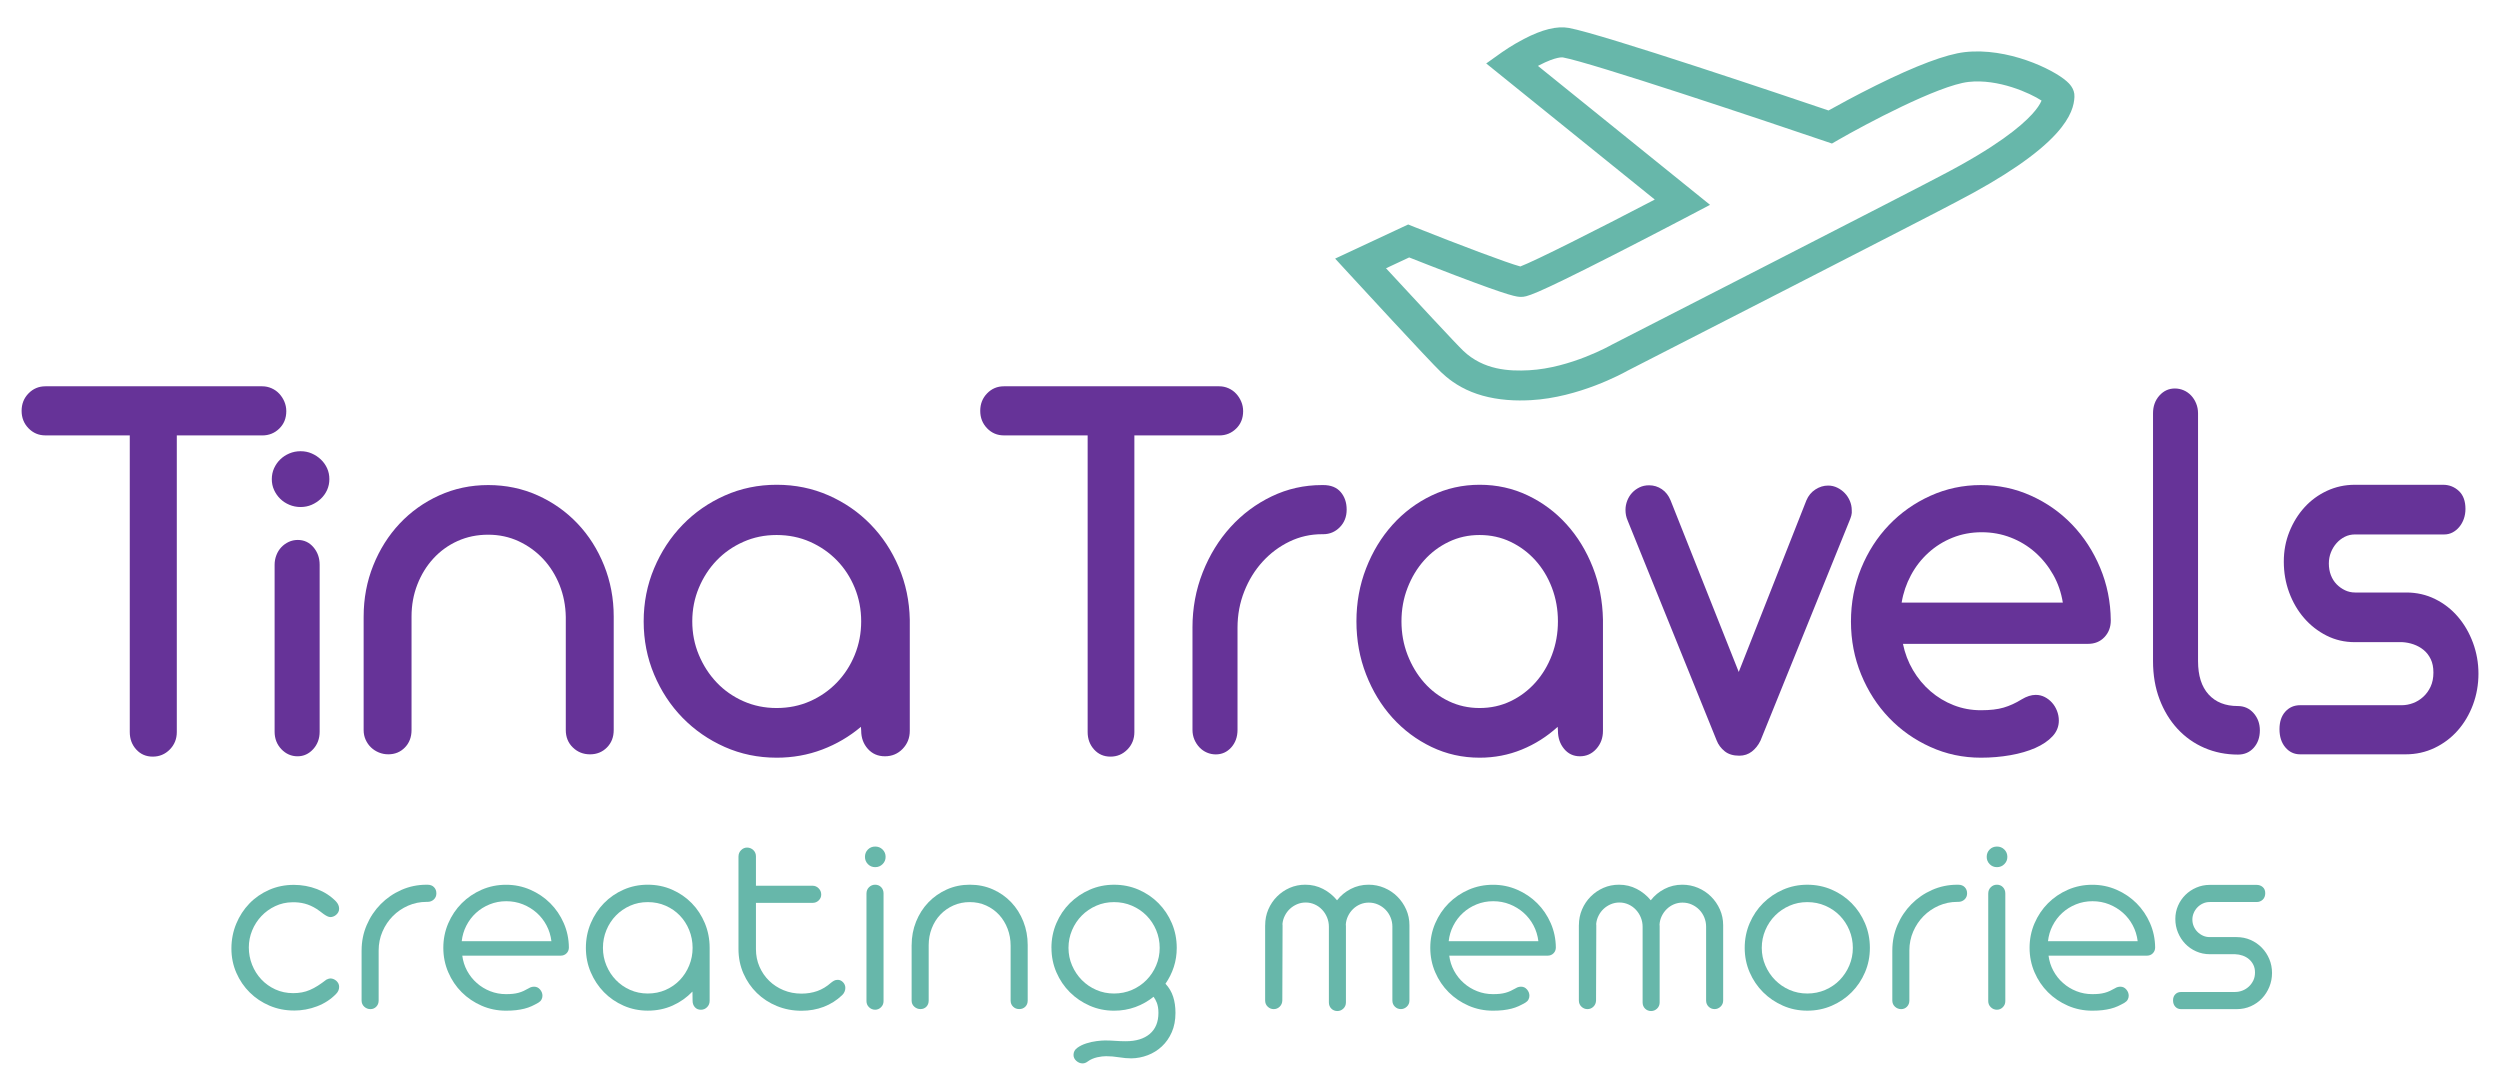
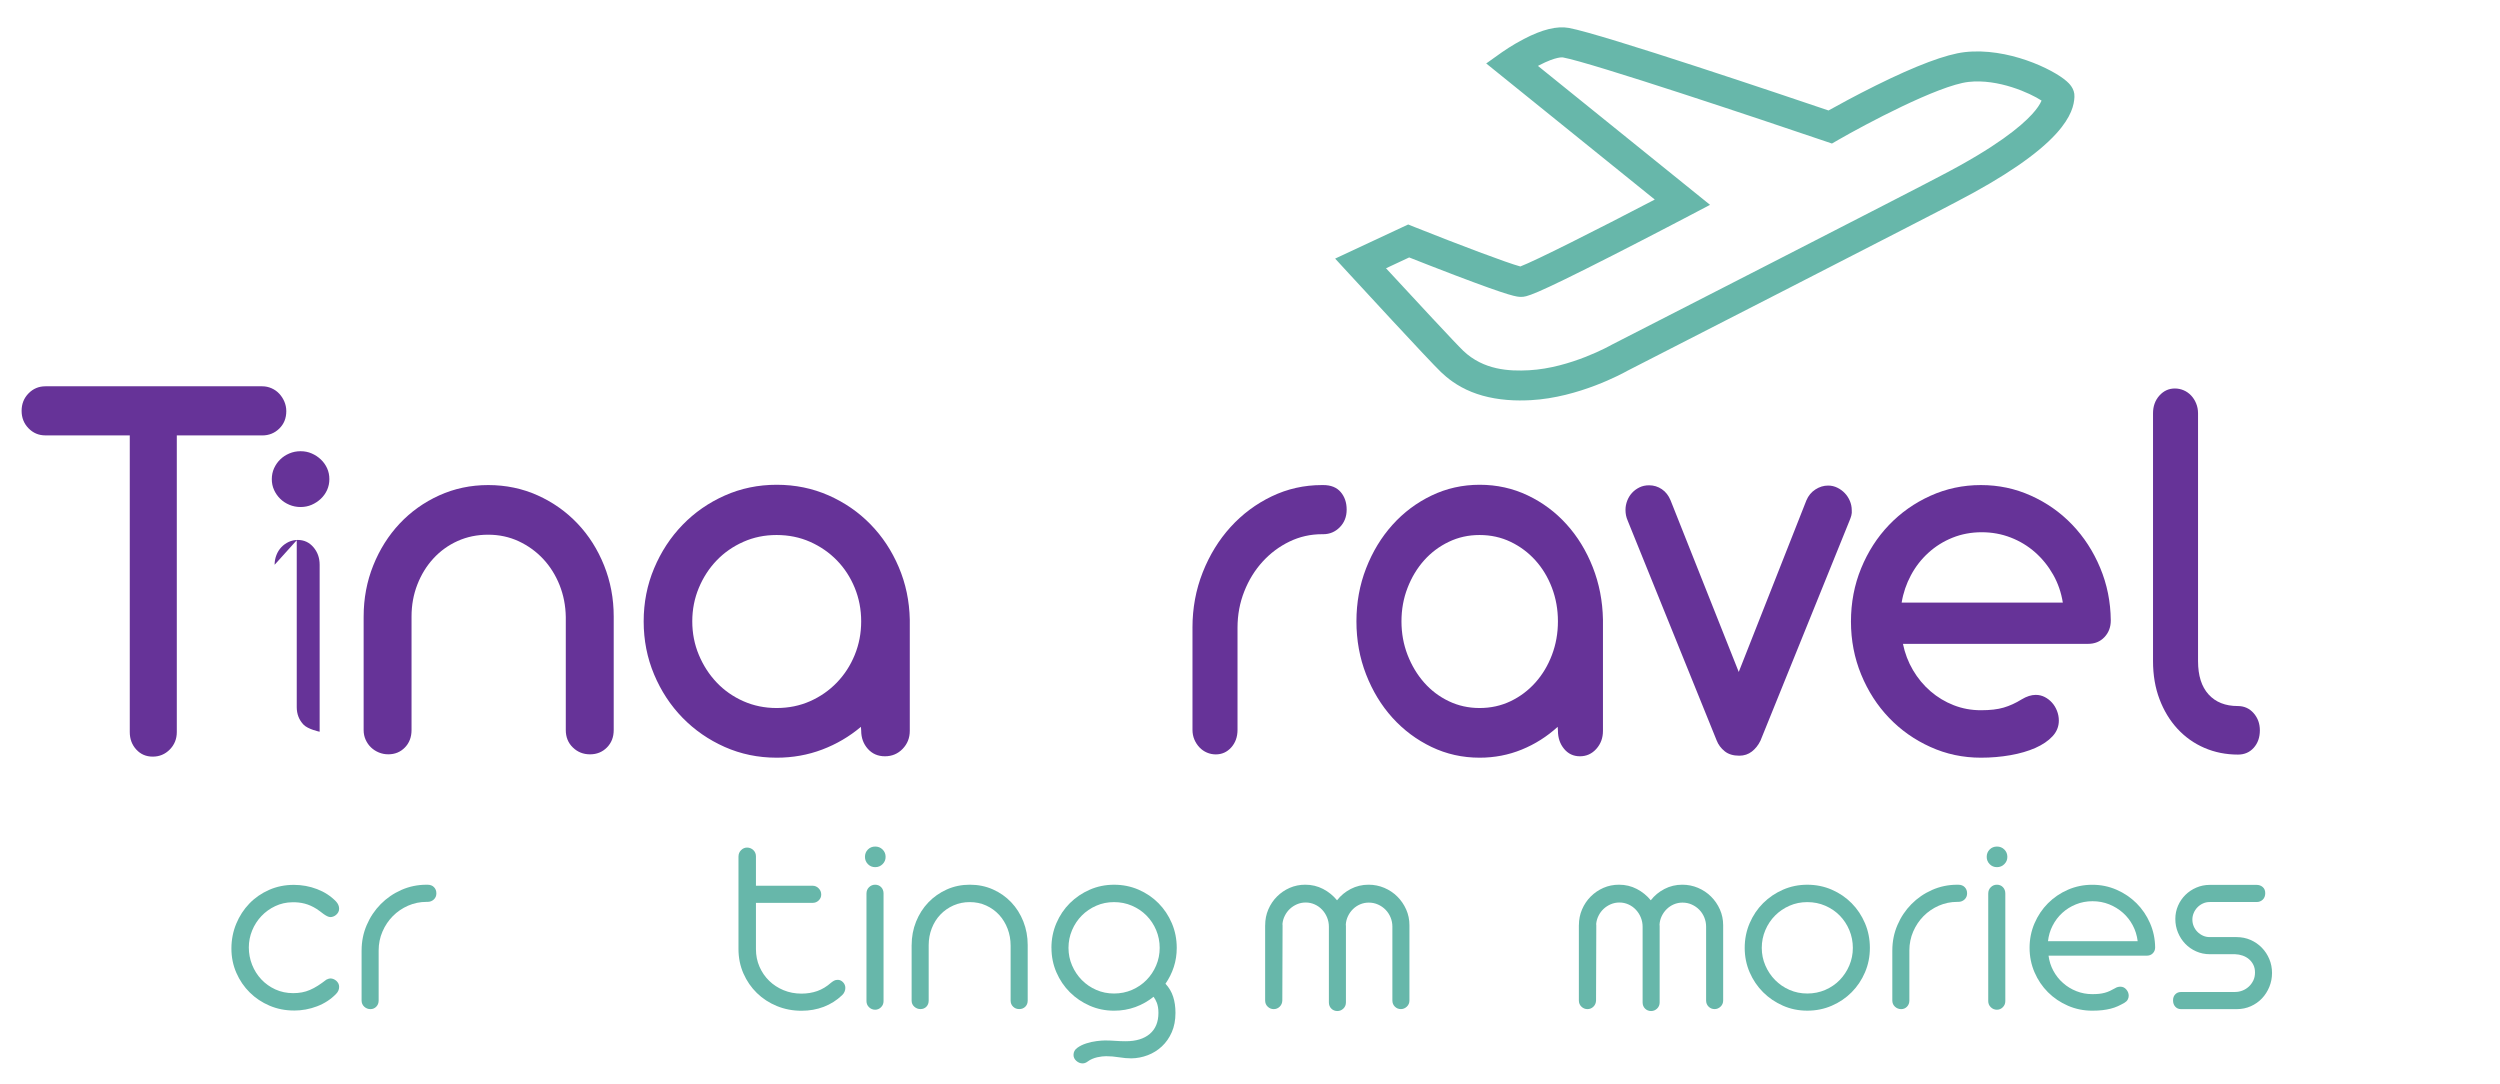
<svg xmlns="http://www.w3.org/2000/svg" id="Layer_1" data-name="Layer 1" viewBox="0 0 1275 553">
  <defs>
    <style>
      .cls-1 {
        fill: #67b7aa;
      }

      .cls-1, .cls-2 {
        stroke-width: 0px;
      }

      .cls-2 {
        fill: #663398;
      }
    </style>
  </defs>
  <path class="cls-2" d="M66.18,222.05H23.16c-3.4,0-6.27-1.21-8.62-3.63s-3.52-5.38-3.52-8.89,1.17-6.48,3.52-8.89,5.22-3.63,8.62-3.63h110.57c1.65,0,3.24.33,4.76,1,1.52.67,2.83,1.59,3.93,2.78,1.1,1.19,1.98,2.54,2.62,4.06.64,1.52.97,3.13.97,4.84,0,3.61-1.2,6.57-3.58,8.89-2.39,2.33-5.29,3.49-8.69,3.49h-43.57v151.28c0,3.51-1.2,6.48-3.58,8.9-2.39,2.42-5.29,3.63-8.69,3.63s-6.2-1.21-8.41-3.63c-2.21-2.42-3.31-5.38-3.31-8.9v-151.28Z" />
  <path class="cls-2" d="M138.62,244.35c0-1.99.39-3.84,1.16-5.55.78-1.71,1.82-3.2,3.13-4.48,1.31-1.28,2.86-2.3,4.65-3.06,1.79-.76,3.71-1.14,5.74-1.14s3.93.38,5.67,1.14c1.75.76,3.3,1.78,4.65,3.06,1.36,1.28,2.42,2.78,3.2,4.48.78,1.71,1.16,3.56,1.16,5.55s-.39,3.84-1.16,5.55c-.78,1.71-1.84,3.2-3.2,4.48-1.36,1.28-2.91,2.3-4.65,3.06-1.74.76-3.64,1.14-5.67,1.14s-3.95-.38-5.74-1.14c-1.8-.76-3.35-1.78-4.65-3.06-1.31-1.28-2.35-2.78-3.13-4.48-.78-1.71-1.16-3.56-1.16-5.55Z" />
-   <path class="cls-2" d="M140.05,288.04c0-1.71.3-3.34.91-4.91.6-1.57,1.45-2.92,2.53-4.06,1.08-1.14,2.34-2.04,3.76-2.7,1.43-.66,2.96-1,4.61-1,3.2,0,5.86,1.23,7.98,3.7,2.12,2.47,3.18,5.46,3.18,8.97v85.14c0,3.51-1.1,6.48-3.31,8.9-2.21,2.42-4.87,3.63-7.98,3.63s-5.95-1.21-8.24-3.63c-2.29-2.42-3.44-5.38-3.44-8.9v-85.14Z" />
+   <path class="cls-2" d="M140.05,288.04c0-1.71.3-3.34.91-4.91.6-1.57,1.45-2.92,2.53-4.06,1.08-1.14,2.34-2.04,3.76-2.7,1.43-.66,2.96-1,4.61-1,3.2,0,5.86,1.23,7.98,3.7,2.12,2.47,3.18,5.46,3.18,8.97v85.14s-5.95-1.21-8.24-3.63c-2.29-2.42-3.44-5.38-3.44-8.9v-85.14Z" />
  <path class="cls-2" d="M185.46,314.98v-.57c0-9.2,1.63-17.88,4.9-26.04,3.27-8.16,7.76-15.27,13.47-21.35,5.71-6.07,12.44-10.86,20.17-14.37,7.74-3.51,16.07-5.27,25.01-5.27s17.43,1.76,25.22,5.27c7.78,3.51,14.55,8.3,20.31,14.37,5.76,6.07,10.27,13.19,13.54,21.35,3.27,8.16,4.91,16.84,4.91,26.04v57.92c0,3.61-1.16,6.57-3.47,8.89-2.31,2.33-5.18,3.49-8.61,3.49s-6.34-1.16-8.75-3.49c-2.41-2.32-3.61-5.29-3.61-8.89v-57.64c-.09-5.79-1.15-11.22-3.17-16.3-2.03-5.07-4.81-9.51-8.35-13.31-3.54-3.79-7.71-6.81-12.49-9.04-4.79-2.23-9.99-3.34-15.6-3.34s-10.79,1.07-15.53,3.2c-4.74,2.13-8.86,5.1-12.35,8.89-3.5,3.8-6.23,8.23-8.21,13.31-1.98,5.08-2.97,10.51-2.97,16.3v57.92c0,3.61-1.13,6.57-3.38,8.89-2.26,2.33-5.09,3.49-8.49,3.49-1.66,0-3.24-.31-4.76-.92-1.52-.62-2.85-1.47-4-2.56-1.15-1.09-2.07-2.39-2.76-3.91-.69-1.52-1.04-3.18-1.04-4.98v-57.35Z" />
  <path class="cls-2" d="M396.06,386.42c-9.43,0-18.26-1.83-26.47-5.48-8.22-3.66-15.39-8.62-21.5-14.89-6.12-6.27-10.95-13.63-14.5-22.08-3.55-8.45-5.32-17.48-5.32-27.07s1.77-18.61,5.33-27.07c3.55-8.45,8.39-15.84,14.51-22.15,6.12-6.32,13.3-11.3,21.52-14.96s17.06-5.49,26.5-5.49,18.25,1.81,26.43,5.41c8.18,3.61,15.31,8.52,21.38,14.75,6.08,6.22,10.89,13.51,14.44,21.87,3.55,8.36,5.42,17.28,5.61,26.78v56.7c0,3.61-1.22,6.67-3.66,9.19-2.44,2.52-5.45,3.77-9.01,3.77s-6.48-1.26-8.73-3.79c-2.25-2.53-3.38-5.61-3.38-9.23l-.14-2c-5.88,4.96-12.47,8.83-19.75,11.59-7.28,2.76-15.04,4.15-23.25,4.15ZM396.06,361.09c6.16,0,11.86-1.16,17.09-3.48,5.23-2.32,9.78-5.5,13.66-9.52,3.87-4.02,6.91-8.71,9.1-14.07,2.19-5.35,3.29-11.06,3.29-17.12s-1.1-11.77-3.29-17.12c-2.2-5.35-5.23-10.02-9.1-13.99-3.88-3.98-8.43-7.13-13.66-9.45-5.23-2.32-10.93-3.48-17.09-3.48s-11.72,1.16-16.95,3.48c-5.23,2.32-9.76,5.47-13.59,9.45-3.83,3.98-6.86,8.64-9.1,13.99-2.24,5.35-3.36,11.06-3.36,17.12s1.12,11.77,3.36,17.12c2.24,5.35,5.27,10.04,9.1,14.07,3.83,4.03,8.36,7.2,13.59,9.52,5.23,2.32,10.88,3.48,16.95,3.48Z" />
-   <path class="cls-2" d="M554.7,222.05h-42.73c-3.38,0-6.23-1.21-8.56-3.63s-3.49-5.38-3.49-8.89,1.16-6.48,3.49-8.89,5.18-3.63,8.56-3.63h109.84c1.64,0,3.22.33,4.73,1,1.51.67,2.81,1.59,3.9,2.78,1.1,1.19,1.96,2.54,2.6,4.06.64,1.52.96,3.13.96,4.84,0,3.61-1.19,6.57-3.56,8.89-2.38,2.33-5.25,3.49-8.63,3.49h-43.28v151.28c0,3.51-1.19,6.48-3.56,8.9-2.38,2.42-5.25,3.63-8.63,3.63s-6.16-1.21-8.35-3.63c-2.19-2.42-3.29-5.38-3.29-8.9v-151.28Z" />
  <path class="cls-2" d="M608.16,320.1c0-9.96,1.74-19.35,5.22-28.18,3.48-8.82,8.22-16.53,14.21-23.13,5.99-6.59,12.99-11.81,20.99-15.65,8-3.84,16.54-5.76,25.63-5.76h.65c3.89,0,6.86,1.19,8.89,3.56,2.03,2.37,3.05,5.36,3.05,8.97s-1.17,6.6-3.5,8.97c-2.34,2.37-5.15,3.56-8.43,3.56h-.65c-5.88,0-11.42,1.26-16.61,3.77-5.19,2.51-9.75,5.93-13.69,10.25-3.94,4.32-7.05,9.37-9.34,15.16-2.29,5.79-3.44,11.95-3.44,18.5v52.09c0,3.61-1.07,6.59-3.2,8.97-2.13,2.37-4.76,3.56-7.89,3.56-1.57,0-3.07-.31-4.5-.92-1.44-.62-2.7-1.49-3.79-2.63-1.09-1.14-1.96-2.47-2.61-3.98-.65-1.52-.98-3.18-.98-4.98v-52.09Z" />
  <path class="cls-2" d="M754.58,386.42c-8.74,0-16.91-1.83-24.52-5.48-7.61-3.66-14.25-8.62-19.92-14.89-5.67-6.27-10.14-13.63-13.43-22.08-3.29-8.45-4.93-17.48-4.93-27.07s1.64-18.61,4.93-27.07,7.77-15.84,13.44-22.15c5.67-6.32,12.32-11.3,19.94-14.96,7.62-3.66,15.8-5.49,24.55-5.49s16.91,1.81,24.48,5.41,14.18,8.52,19.81,14.75,10.09,13.51,13.38,21.87c3.29,8.36,5.02,17.28,5.2,26.78v56.7c0,3.61-1.13,6.67-3.39,9.19-2.26,2.52-5.05,3.77-8.35,3.77s-6-1.26-8.09-3.79c-2.09-2.53-3.13-5.61-3.13-9.23l-.13-2c-5.45,4.96-11.55,8.83-18.3,11.59-6.75,2.76-13.93,4.15-21.54,4.15ZM754.58,361.09c5.71,0,10.99-1.16,15.83-3.48,4.84-2.32,9.06-5.5,12.65-9.52,3.59-4.02,6.4-8.71,8.43-14.07,2.03-5.35,3.05-11.06,3.05-17.12s-1.02-11.77-3.05-17.12c-2.03-5.35-4.85-10.02-8.43-13.99-3.59-3.98-7.81-7.13-12.65-9.45-4.85-2.32-10.12-3.48-15.83-3.48s-10.86,1.16-15.7,3.48c-4.85,2.32-9.04,5.47-12.59,9.45-3.55,3.98-6.36,8.64-8.43,13.99-2.08,5.35-3.11,11.06-3.11,17.12s1.04,11.77,3.11,17.12c2.08,5.35,4.89,10.04,8.43,14.07,3.55,4.03,7.74,7.2,12.59,9.52,4.84,2.32,10.08,3.48,15.7,3.48Z" />
  <path class="cls-2" d="M830.1,265.45c-.73-1.61-1.1-3.42-1.1-5.41,0-1.61.3-3.18.89-4.7.59-1.52,1.41-2.85,2.46-3.99,1.05-1.14,2.3-2.06,3.76-2.78,1.46-.71,3.1-1.07,4.93-1.07,2.37,0,4.54.67,6.5,1.99,1.96,1.33,3.44,3.23,4.45,5.69l34.77,87.52,34.5-87.52c1-2.37,2.53-4.22,4.59-5.55,2.05-1.33,4.22-1.99,6.5-1.99,1.64,0,3.19.36,4.65,1.07,1.46.71,2.74,1.64,3.83,2.78,1.09,1.14,1.96,2.47,2.6,3.99.64,1.52.96,3.08.96,4.7.09.95.02,1.85-.21,2.7-.23.85-.53,1.71-.89,2.56l-45.45,112.29c-1.1,2.28-2.56,4.13-4.38,5.55-1.83,1.42-3.97,2.13-6.43,2.13-3.1,0-5.59-.76-7.46-2.28-1.87-1.52-3.22-3.32-4.04-5.41l-45.45-112.29Z" />
  <path class="cls-2" d="M970.5,328.35c.99,4.84,2.7,9.32,5.14,13.45,2.43,4.13,5.41,7.71,8.92,10.74,3.52,3.04,7.46,5.41,11.83,7.12,4.37,1.71,8.99,2.56,13.86,2.56s8.56-.45,11.63-1.35c3.06-.9,6.13-2.3,9.19-4.2,2.52-1.52,4.91-2.28,7.17-2.28,1.62,0,3.13.36,4.53,1.07,1.4.71,2.64,1.66,3.72,2.85,1.08,1.19,1.94,2.59,2.57,4.2.63,1.61.95,3.27.95,4.98,0,3.04-1.08,5.72-3.25,8.04-2.16,2.33-5.07,4.29-8.72,5.91-3.65,1.61-7.89,2.85-12.71,3.7-4.82.85-9.85,1.28-15.08,1.28-9.11,0-17.69-1.82-25.76-5.48-8.07-3.65-15.1-8.61-21.09-14.87-6-6.26-10.73-13.61-14.2-22.06-3.47-8.44-5.21-17.46-5.21-27.04s1.73-18.74,5.21-27.18c3.47-8.44,8.2-15.8,14.2-22.06,5.99-6.26,13.02-11.22,21.09-14.87,8.07-3.65,16.65-5.48,25.76-5.48s17.53,1.8,25.55,5.41c8.02,3.61,15.03,8.54,21.03,14.8,5.99,6.26,10.75,13.59,14.26,21.99,3.52,8.4,5.32,17.34,5.41,26.83,0,3.42-1.08,6.26-3.25,8.54-2.16,2.28-4.96,3.41-8.38,3.41h-94.38ZM1052.03,307.29c-.81-5.12-2.46-9.87-4.93-14.23-2.48-4.36-5.54-8.16-9.19-11.38-3.65-3.22-7.8-5.74-12.44-7.54-4.64-1.8-9.58-2.7-14.81-2.7s-10.28.93-14.87,2.78c-4.6,1.85-8.7,4.41-12.3,7.69-3.61,3.27-6.58,7.09-8.92,11.46-2.34,4.37-3.92,9.01-4.73,13.95h82.21Z" />
  <path class="cls-2" d="M1098.04,210.8c0-3.6,1.08-6.62,3.24-9.04,2.16-2.42,4.8-3.63,7.92-3.63,1.56,0,3.05.31,4.48.92,1.43.62,2.68,1.49,3.76,2.63,1.08,1.14,1.95,2.49,2.59,4.06.65,1.57.97,3.25.97,5.05v126.37c0,7.4,1.79,13.07,5.38,17.01,3.59,3.94,8.54,5.91,14.86,5.91,3.29,0,5.99,1.21,8.11,3.63,2.12,2.42,3.18,5.34,3.18,8.75,0,3.61-1.04,6.57-3.11,8.89-2.08,2.33-4.76,3.49-8.04,3.49-6.14,0-11.85-1.14-17.13-3.42-5.28-2.28-9.86-5.53-13.75-9.75-3.89-4.22-6.94-9.25-9.15-15.09-2.21-5.83-3.31-12.31-3.31-19.43v-126.37Z" />
-   <path class="cls-2" d="M1224.42,327.5h-23.49c-5.19,0-9.99-1.12-14.4-3.35-4.41-2.23-8.24-5.23-11.48-8.98-3.24-3.75-5.77-8.1-7.59-13.05-1.82-4.94-2.72-10.17-2.72-15.68s.95-10.5,2.85-15.25c1.9-4.75,4.48-8.91,7.72-12.47,3.24-3.56,7.07-6.37,11.48-8.41,4.41-2.04,9.13-3.07,14.14-3.07h45.03c3.11,0,5.79,1.05,8.05,3.15,2.25,2.1,3.37,5.15,3.37,9.16,0,1.81-.28,3.51-.84,5.08-.56,1.57-1.34,2.96-2.34,4.15-1,1.19-2.14,2.12-3.44,2.79-1.3.67-2.68,1-4.15,1h-45.54c-1.9,0-3.66.4-5.25,1.21-1.6.81-3.01,1.9-4.22,3.27-1.21,1.38-2.16,2.94-2.85,4.7-.69,1.76-1.04,3.63-1.04,5.62,0,2.18.35,4.18,1.04,5.98.69,1.8,1.67,3.34,2.92,4.63,1.26,1.28,2.69,2.3,4.29,3.06,1.6.76,3.31,1.14,5.13,1.14h26.13c5.29,0,10.18,1.12,14.69,3.34,4.51,2.23,8.38,5.24,11.63,9.04,3.25,3.8,5.81,8.21,7.67,13.23,1.86,5.03,2.8,10.3,2.8,15.8s-.94,10.89-2.81,15.87c-1.87,4.98-4.46,9.35-7.76,13.09-3.31,3.75-7.24,6.71-11.79,8.89-4.56,2.18-9.47,3.27-14.75,3.27h-53.85c-3.03,0-5.54-1.19-7.53-3.56-1.99-2.37-2.98-5.45-2.98-9.25s.99-6.78,2.98-8.97c1.99-2.18,4.5-3.27,7.53-3.27h51.9c1.9,0,3.8-.36,5.71-1.07,1.9-.71,3.63-1.78,5.19-3.2s2.81-3.15,3.76-5.19c.95-2.04,1.43-4.43,1.43-7.19s-.45-4.93-1.36-6.83c-.91-1.9-2.12-3.46-3.63-4.7-1.51-1.23-3.22-2.18-5.13-2.85-1.9-.66-3.85-1.04-5.84-1.14h-.65Z" />
  <path class="cls-1" d="M775.51,204.24c-9.41,0-17.79-1.46-24.96-4.34-7.71-3.1-12.62-7.27-15.64-10.13-5.68-5.38-45.42-48.55-47.1-50.39l-6.89-7.49,37.25-17.4,3.4,1.36c22.06,8.8,47.1,18.27,53.8,20.05,7.5-2.83,38.3-18.33,68.57-34.12l-85.97-69.41,8.06-5.74c.2-.14,5.02-3.56,11.16-6.75,9.4-4.89,16.91-6.73,22.94-5.63,17.08,3.12,112.26,35.26,132.42,42.09,4.67-2.61,13.77-7.6,24.22-12.78,20.55-10.19,35.79-15.9,45.28-16.98,21.78-2.46,44.95,8.66,51.96,14.87,1.04.92,4.19,3.71,3.95,7.93v.13c-.2,3.84-1.38,9.95-9.34,18.7-9.53,10.46-26.54,22.09-50.55,34.57-9.12,4.99-159.58,81.96-168.06,86.3-2.46,1.38-24.91,13.68-49.25,15-1.78.1-3.52.14-5.23.14ZM706.86,136.81c13.76,14.91,35.78,38.66,39.45,42.14,10.35,9.8,23.34,10.43,33.5,9.88,21.28-1.15,41.79-12.8,42-12.92l.35-.19c1.6-.82,159.99-81.85,167.85-86.19l.19-.1c27.86-14.47,40.49-24.95,46.18-31.2,2.39-2.63,4-4.95,4.82-6.93-5.81-3.81-22.11-11.24-37.26-9.52-15.41,1.74-53.12,21.9-66.35,29.52l-3.29,1.9-3.63-1.23c-32.24-10.97-119.08-40.03-133.6-42.69-.13-.02-3.31-.54-11.97,3.94-.25.13-.5.26-.75.39l87.77,70.86-10.18,5.35c-.19.1-19.59,10.3-39.35,20.36-41.67,21.22-44.08,21.22-46.86,21.22-2.1,0-4.71,0-33.56-10.98-9.45-3.6-18.69-7.23-23.49-9.13l-11.83,5.53ZM1041.83,48.59s0,.03,0,.04v-.04Z" />
  <g>
    <path class="cls-1" d="M149.88,515.36c-4.4,0-8.54-.82-12.4-2.46-3.86-1.64-7.23-3.89-10.11-6.74-2.88-2.85-5.16-6.19-6.83-10.02-1.68-3.83-2.52-7.96-2.52-12.39s.82-8.68,2.45-12.62,3.87-7.38,6.7-10.32c2.83-2.94,6.19-5.26,10.07-6.97,3.88-1.71,8.09-2.56,12.62-2.56,4.1,0,8.04.72,11.84,2.17,3.79,1.45,7.02,3.55,9.68,6.31,1.05,1.14,1.57,2.37,1.57,3.68,0,.7-.15,1.31-.46,1.84-.31.53-.69.98-1.14,1.35-.46.37-.94.65-1.44.82-.5.18-.95.26-1.34.26-.52,0-1.08-.14-1.67-.43-.59-.28-1.19-.65-1.8-1.08-.61-.44-1.22-.9-1.83-1.38-.61-.48-1.2-.9-1.77-1.25-2.01-1.27-4.01-2.17-6.02-2.7-2.01-.53-4.14-.77-6.41-.72-3.1.04-6,.7-8.7,1.97-2.7,1.27-5.06,2.97-7.06,5.09-2.01,2.13-3.58,4.57-4.71,7.33-1.13,2.76-1.7,5.65-1.7,8.68s.56,6,1.67,8.81c1.11,2.81,2.67,5.28,4.68,7.43,2.01,2.15,4.39,3.86,7.16,5.13,2.77,1.27,5.81,1.91,9.12,1.91,1.57,0,3.05-.13,4.45-.39,1.4-.26,2.76-.68,4.09-1.25,1.33-.57,2.68-1.29,4.06-2.17s2.82-1.91,4.35-3.09c.35-.17.71-.32,1.08-.43.37-.11.73-.16,1.08-.16.44,0,.9.1,1.41.3.5.2.97.48,1.41.85.44.37.79.82,1.08,1.35.28.53.42,1.12.42,1.77,0,1.36-.52,2.56-1.57,3.62-2.66,2.76-5.89,4.86-9.68,6.31-3.79,1.45-7.74,2.17-11.84,2.17Z" />
    <path class="cls-1" d="M184.42,484.73c0-4.6.87-8.93,2.62-12.98,1.74-4.05,4.12-7.6,7.13-10.65,3.01-3.04,6.52-5.46,10.53-7.23,4.01-1.77,8.28-2.66,12.82-2.66h.52c1.4,0,2.5.42,3.3,1.25.81.83,1.21,1.88,1.21,3.16s-.44,2.31-1.31,3.12c-.87.81-1.94,1.22-3.21,1.22h-.52c-3.31,0-6.44.65-9.39,1.94-2.94,1.29-5.53,3.06-7.75,5.29-2.22,2.24-3.99,4.86-5.3,7.89-1.31,3.02-1.96,6.25-1.96,9.66v25.51c0,1.27-.4,2.32-1.21,3.16-.81.83-1.8,1.25-2.98,1.25s-2.28-.42-3.17-1.25c-.89-.83-1.34-1.88-1.34-3.16v-25.51Z" />
-     <path class="cls-1" d="M235.76,487.36c.35,2.76,1.17,5.34,2.45,7.72,1.29,2.39,2.93,4.47,4.94,6.25,2.01,1.77,4.28,3.17,6.83,4.17,2.55,1.01,5.24,1.51,8.08,1.51,1.31,0,2.47-.05,3.5-.16,1.02-.11,1.98-.28,2.88-.53.89-.24,1.77-.56,2.62-.95.85-.39,1.73-.85,2.65-1.38.48-.31.95-.51,1.41-.62.46-.11.88-.16,1.28-.16,1.22,0,2.23.48,3.04,1.45.81.96,1.21,2.02,1.21,3.16,0,.66-.16,1.3-.49,1.94-.33.64-.86,1.17-1.6,1.61-1.13.66-2.28,1.25-3.43,1.78-1.16.53-2.39.95-3.7,1.28-1.31.33-2.73.58-4.25.76-1.53.17-3.23.26-5.1.26-4.4,0-8.55-.84-12.43-2.53-3.88-1.69-7.27-3.98-10.17-6.87-2.9-2.89-5.19-6.29-6.87-10.19-1.68-3.9-2.52-8.06-2.52-12.49s.84-8.59,2.52-12.49c1.68-3.9,3.97-7.31,6.87-10.22,2.9-2.91,6.29-5.21,10.17-6.9,3.88-1.69,8.02-2.53,12.43-2.53s8.48.84,12.36,2.53c3.88,1.69,7.27,3.98,10.17,6.87,2.9,2.89,5.2,6.28,6.9,10.16,1.7,3.88,2.57,8.01,2.62,12.39,0,1.18-.39,2.18-1.18,2.99-.79.81-1.81,1.22-3.07,1.22h-50.1ZM281.22,480c-.35-2.89-1.18-5.58-2.49-8.05-1.31-2.48-2.99-4.62-5.04-6.44-2.05-1.82-4.39-3.25-7.03-4.31-2.64-1.05-5.46-1.58-8.47-1.58s-5.83.54-8.47,1.61c-2.64,1.07-4.96,2.53-6.97,4.37-2.01,1.84-3.64,4-4.91,6.48-1.27,2.48-2.05,5.12-2.35,7.92h45.72Z" />
-     <path class="cls-1" d="M330.4,515.43c-4.4,0-8.53-.84-12.36-2.53-3.84-1.69-7.17-3.98-10.01-6.87-2.83-2.89-5.08-6.28-6.74-10.16-1.66-3.88-2.49-8.03-2.49-12.46s.83-8.66,2.48-12.56c1.66-3.9,3.9-7.31,6.73-10.22,2.83-2.91,6.16-5.21,10-6.9,3.83-1.69,7.95-2.53,12.35-2.53s8.58.84,12.41,2.53c3.83,1.69,7.17,3.98,10,6.87,2.83,2.89,5.06,6.3,6.7,10.22,1.63,3.92,2.45,8.12,2.45,12.59v27.02c0,1.27-.43,2.34-1.3,3.22-.87.88-1.93,1.32-3.18,1.32s-2.33-.44-3.08-1.32c-.76-.88-1.14-1.95-1.14-3.22l-.07-4.73c-2.88,3.02-6.25,5.4-10.11,7.13-3.86,1.73-8.08,2.6-12.66,2.6ZM330.37,506.69c3.27,0,6.31-.61,9.1-1.84,2.79-1.23,5.21-2.9,7.24-5.03,2.03-2.12,3.62-4.6,4.78-7.43,1.16-2.83,1.74-5.82,1.74-8.97s-.58-6.22-1.74-9.07c-1.16-2.85-2.75-5.32-4.78-7.43-2.03-2.1-4.44-3.77-7.24-5-2.79-1.23-5.83-1.84-9.1-1.84s-6.23.61-9.01,1.84c-2.77,1.23-5.19,2.89-7.24,5s-3.67,4.58-4.85,7.43c-1.18,2.85-1.77,5.87-1.77,9.07s.59,6.15,1.77,8.97c1.18,2.83,2.79,5.3,4.85,7.43,2.05,2.13,4.46,3.8,7.24,5.03,2.77,1.23,5.77,1.84,9.01,1.84Z" />
    <path class="cls-1" d="M376.64,436.74c0-1.23.44-2.28,1.31-3.16.87-.88,1.9-1.32,3.07-1.32s2.28.43,3.17,1.28c.89.85,1.34,1.91,1.34,3.18v15h28.84c1.22,0,2.27.44,3.14,1.33.87.88,1.31,1.94,1.31,3.18,0,1.15-.42,2.14-1.28,2.98-.85.84-1.91,1.26-3.17,1.26h-28.84v23.6c0,3.2.6,6.18,1.8,8.94,1.2,2.76,2.85,5.16,4.94,7.2,2.09,2.04,4.55,3.64,7.36,4.8,2.81,1.16,5.85,1.74,9.12,1.74,2.88,0,5.56-.44,8.05-1.31,2.49-.88,4.84-2.3,7.06-4.27.48-.39.98-.73,1.5-1.02.52-.29,1.15-.43,1.9-.43,1,0,1.9.41,2.68,1.22.78.81,1.18,1.79,1.18,2.92,0,.66-.14,1.32-.43,1.97-.28.66-.69,1.23-1.21,1.71-2.75,2.63-5.88,4.61-9.39,5.95-3.51,1.34-7.29,2-11.35,2-4.45,0-8.62-.8-12.53-2.4-3.9-1.6-7.3-3.81-10.2-6.64-2.9-2.83-5.19-6.16-6.87-9.99-1.68-3.83-2.52-7.99-2.52-12.46v-47.27Z" />
    <path class="cls-1" d="M441.13,437c0-1.49.5-2.74,1.5-3.75,1-1.01,2.25-1.51,3.73-1.51s2.74.5,3.76,1.51c1.02,1.01,1.54,2.26,1.54,3.75s-.51,2.68-1.54,3.71c-1.03,1.03-2.28,1.54-3.76,1.54s-2.73-.51-3.73-1.54c-1-1.03-1.5-2.27-1.5-3.71ZM441.91,455.67c0-1.27.43-2.33,1.3-3.19.87-.85,1.91-1.28,3.12-1.28s2.28.43,3.08,1.28c.8.85,1.2,1.92,1.2,3.19v54.89c0,1.23-.42,2.27-1.27,3.12s-1.85,1.28-3.02,1.28-2.25-.43-3.12-1.28c-.87-.85-1.3-1.9-1.3-3.12v-54.89Z" />
    <path class="cls-1" d="M464.94,482.03c0-4.25.75-8.25,2.26-12s3.59-7.01,6.25-9.79c2.66-2.78,5.8-4.98,9.42-6.61,3.62-1.62,7.54-2.43,11.77-2.43s8.14.8,11.74,2.4c3.6,1.6,6.71,3.79,9.35,6.57,2.64,2.78,4.7,6.05,6.18,9.79,1.48,3.75,2.22,7.75,2.22,12v28.33c0,1.27-.4,2.31-1.21,3.12-.81.81-1.84,1.22-3.11,1.22s-2.26-.4-3.11-1.22c-.85-.81-1.28-1.85-1.28-3.12v-28c0-3.07-.51-5.95-1.54-8.64s-2.47-5.05-4.32-7.07c-1.86-2.02-4.06-3.6-6.62-4.77-2.55-1.16-5.34-1.74-8.35-1.74s-5.8.57-8.35,1.71c-2.55,1.14-4.77,2.7-6.65,4.67-1.88,1.97-3.34,4.31-4.39,7-1.05,2.7-1.57,5.58-1.57,8.64v28.2c0,1.27-.39,2.31-1.17,3.12-.78.81-1.8,1.22-3.05,1.22-1.17,0-2.21-.4-3.12-1.22-.91-.81-1.36-1.85-1.36-3.12v-28.27Z" />
    <path class="cls-1" d="M536.23,483.42c0-4.47.84-8.67,2.52-12.59,1.68-3.92,3.97-7.33,6.88-10.22s6.29-5.18,10.15-6.87c3.86-1.69,8-2.53,12.41-2.53s8.62.84,12.5,2.53c3.88,1.69,7.27,3.99,10.15,6.9,2.88,2.92,5.15,6.32,6.81,10.22s2.49,8.08,2.49,12.56c0,3.42-.5,6.66-1.5,9.73-1,3.07-2.42,5.92-4.25,8.55,1.83,1.97,3.14,4.19,3.92,6.64.79,2.46,1.18,5.19,1.18,8.22,0,3.72-.63,7.01-1.88,9.86-1.25,2.85-2.93,5.26-5.04,7.23-2.1,1.97-4.51,3.47-7.21,4.5-2.7,1.03-5.49,1.57-8.37,1.61-1.96,0-4.07-.19-6.31-.55-2.25-.37-4.44-.55-6.57-.55-.61,0-1.31.04-2.09.13-.79.09-1.6.23-2.45.42-.85.2-1.69.47-2.52.82-.83.35-1.59.79-2.29,1.31-.87.66-1.74.99-2.62.99-1.18,0-2.25-.43-3.21-1.28-.96-.85-1.44-1.87-1.44-3.04,0-1.48.64-2.69,1.93-3.62,1.29-.94,2.8-1.69,4.55-2.25,1.74-.57,3.51-.96,5.3-1.18,1.79-.22,3.21-.33,4.25-.33,1.79,0,3.55.07,5.3.2,1.74.13,3.51.2,5.3.2,5.23,0,9.32-1.24,12.26-3.73,2.94-2.49,4.42-6.06,4.42-10.73,0-1.14-.08-2.13-.23-2.96-.15-.83-.35-1.57-.59-2.2-.24-.63-.5-1.19-.78-1.68-.28-.48-.58-.94-.88-1.38-2.75,2.23-5.83,3.98-9.25,5.23-3.42,1.25-7.05,1.87-10.89,1.87-4.4,0-8.54-.84-12.4-2.53-3.86-1.69-7.24-3.98-10.14-6.87-2.9-2.89-5.19-6.28-6.87-10.16-1.68-3.88-2.52-8.03-2.52-12.46ZM544.93,483.42c0,3.16.61,6.15,1.83,8.97,1.22,2.83,2.88,5.3,4.97,7.43,2.09,2.13,4.55,3.8,7.36,5.03,2.81,1.23,5.83,1.84,9.06,1.84s6.32-.61,9.16-1.84c2.83-1.23,5.3-2.9,7.39-5.03,2.09-2.12,3.74-4.6,4.94-7.43,1.2-2.83,1.8-5.82,1.8-8.97s-.6-6.22-1.8-9.07c-1.2-2.85-2.85-5.32-4.94-7.43s-4.56-3.77-7.39-5c-2.83-1.23-5.89-1.84-9.16-1.84s-6.25.61-9.06,1.84c-2.81,1.23-5.27,2.89-7.36,5-2.09,2.1-3.75,4.58-4.97,7.43-1.22,2.85-1.83,5.87-1.83,9.07Z" />
-     <path class="cls-1" d="M739.11,487.36c.35,2.76,1.17,5.34,2.45,7.72s2.93,4.47,4.94,6.25c2,1.77,4.28,3.17,6.83,4.17,2.55,1.01,5.24,1.51,8.08,1.51,1.31,0,2.47-.05,3.5-.16,1.02-.11,1.98-.28,2.88-.53.89-.24,1.77-.56,2.62-.95.85-.39,1.73-.85,2.65-1.38.48-.31.95-.51,1.41-.62.46-.11.88-.16,1.28-.16,1.22,0,2.23.48,3.04,1.45.81.96,1.21,2.02,1.21,3.16,0,.66-.16,1.3-.49,1.94-.33.64-.86,1.17-1.6,1.61-1.13.66-2.28,1.25-3.43,1.78-1.16.53-2.39.95-3.7,1.28-1.31.33-2.73.58-4.25.76-1.53.17-3.23.26-5.1.26-4.41,0-8.55-.84-12.43-2.53-3.88-1.69-7.27-3.98-10.17-6.87-2.9-2.89-5.19-6.29-6.87-10.19-1.68-3.9-2.52-8.06-2.52-12.49s.84-8.59,2.52-12.49c1.68-3.9,3.97-7.31,6.87-10.22,2.9-2.91,6.29-5.21,10.17-6.9,3.88-1.69,8.02-2.53,12.43-2.53s8.48.84,12.36,2.53c3.88,1.69,7.27,3.98,10.17,6.87,2.9,2.89,5.2,6.28,6.9,10.16,1.7,3.88,2.57,8.01,2.62,12.39,0,1.18-.39,2.18-1.18,2.99-.79.81-1.81,1.22-3.07,1.22h-50.1ZM784.57,480c-.35-2.89-1.18-5.58-2.49-8.05-1.31-2.48-2.99-4.62-5.04-6.44-2.05-1.82-4.39-3.25-7.03-4.31-2.64-1.05-5.46-1.58-8.47-1.58s-5.83.54-8.47,1.61c-2.64,1.07-4.96,2.53-6.97,4.37-2.01,1.84-3.64,4-4.91,6.48-1.27,2.48-2.05,5.12-2.35,7.92h45.72Z" />
    <path class="cls-1" d="M805.24,471.84c0-2.85.53-5.52,1.6-8.02,1.07-2.5,2.54-4.69,4.41-6.57,1.87-1.88,4.04-3.36,6.5-4.44,2.46-1.07,5.11-1.61,7.94-1.61,3.27,0,6.29.72,9.08,2.17s5.16,3.38,7.12,5.78c1.87-2.41,4.21-4.34,6.99-5.78s5.81-2.17,9.08-2.17c2.83,0,5.51.54,8.04,1.61,2.53,1.08,4.74,2.55,6.63,4.44,1.89,1.88,3.4,4.08,4.51,6.57,1.11,2.5,1.67,5.17,1.67,8.02v38.39c0,1.27-.44,2.32-1.33,3.16-.89.83-1.89,1.25-3.02,1.25-1.21,0-2.24-.42-3.08-1.25-.84-.83-1.27-1.88-1.27-3.15v-37.69c0-1.62-.31-3.17-.92-4.66-.61-1.49-1.46-2.79-2.55-3.91-1.09-1.12-2.37-2-3.83-2.66-1.46-.66-3.04-.99-4.74-.99-1.57,0-3.04.3-4.42.89-1.37.59-2.58,1.4-3.63,2.43-1.05,1.03-1.9,2.22-2.55,3.58-.65,1.36-1.03,2.81-1.11,4.34,0,.09.01.2.03.33.02.13.03.24.03.33v38.99c0,1.27-.44,2.32-1.31,3.16-.87.83-1.9,1.25-3.07,1.25s-2.25-.42-3.07-1.25c-.83-.83-1.24-1.88-1.24-3.16v-38.59c0-1.67-.31-3.24-.92-4.73-.61-1.49-1.45-2.8-2.52-3.94-1.07-1.14-2.32-2.04-3.76-2.69-1.44-.66-2.99-.99-4.64-.99-1.57,0-3.04.3-4.42.89-1.37.59-2.58,1.38-3.63,2.36-1.05.98-1.91,2.14-2.58,3.48-.68,1.34-1.08,2.75-1.21,4.24,0,.09,0,.2.03.33.02.13.03.26.03.39l-.13,38.28c-.04,1.27-.49,2.32-1.34,3.15-.85.83-1.86,1.25-3.04,1.25s-2.2-.42-3.07-1.25c-.87-.83-1.31-1.88-1.31-3.16v-38.39Z" />
    <path class="cls-1" d="M889.8,483.42c0-4.47.84-8.67,2.52-12.59,1.68-3.92,3.97-7.33,6.87-10.22,2.9-2.89,6.28-5.18,10.14-6.87,3.86-1.69,7.99-2.53,12.39-2.53s8.61.84,12.49,2.53c3.88,1.69,7.26,3.99,10.14,6.9,2.88,2.92,5.14,6.32,6.8,10.22s2.49,8.08,2.49,12.56-.83,8.58-2.49,12.46c-1.66,3.88-3.92,7.26-6.8,10.16s-6.26,5.18-10.14,6.87c-3.88,1.69-8.04,2.53-12.49,2.53s-8.54-.84-12.39-2.53c-3.86-1.69-7.24-3.98-10.14-6.87-2.9-2.89-5.19-6.28-6.87-10.16-1.68-3.88-2.52-8.03-2.52-12.46ZM898.5,483.42c0,3.16.61,6.15,1.83,8.97,1.22,2.83,2.88,5.3,4.97,7.43,2.09,2.13,4.54,3.8,7.36,5.03,2.81,1.23,5.83,1.84,9.06,1.84s6.32-.61,9.16-1.84c2.83-1.23,5.29-2.9,7.36-5.03,2.07-2.12,3.71-4.6,4.91-7.43,1.2-2.83,1.8-5.82,1.8-8.97s-.6-6.22-1.8-9.07c-1.2-2.85-2.83-5.32-4.91-7.43-2.07-2.1-4.52-3.77-7.36-5-2.83-1.23-5.89-1.84-9.16-1.84s-6.25.61-9.06,1.84c-2.81,1.23-5.26,2.89-7.36,5-2.09,2.1-3.75,4.58-4.97,7.43-1.22,2.85-1.83,5.87-1.83,9.07Z" />
    <path class="cls-1" d="M965.09,484.73c0-4.6.87-8.93,2.62-12.98,1.74-4.05,4.12-7.6,7.13-10.65,3.01-3.04,6.52-5.46,10.53-7.23,4.01-1.77,8.28-2.66,12.82-2.66h.52c1.4,0,2.5.42,3.3,1.25.81.83,1.21,1.88,1.21,3.16s-.44,2.31-1.31,3.12c-.87.81-1.94,1.22-3.21,1.22h-.52c-3.31,0-6.44.65-9.39,1.94-2.94,1.29-5.53,3.06-7.75,5.29-2.22,2.24-3.99,4.86-5.3,7.89-1.31,3.02-1.96,6.25-1.96,9.66v25.51c0,1.27-.4,2.32-1.21,3.16-.81.83-1.8,1.25-2.98,1.25s-2.28-.42-3.17-1.25c-.89-.83-1.34-1.88-1.34-3.16v-25.51Z" />
    <path class="cls-1" d="M1013.22,437c0-1.49.5-2.74,1.5-3.75,1-1.01,2.25-1.51,3.73-1.51s2.74.5,3.76,1.51c1.02,1.01,1.54,2.26,1.54,3.75s-.51,2.68-1.54,3.71c-1.02,1.03-2.28,1.54-3.76,1.54s-2.73-.51-3.73-1.54c-1-1.03-1.5-2.27-1.5-3.71ZM1014.01,455.67c0-1.27.43-2.33,1.3-3.19.87-.85,1.9-1.28,3.12-1.28s2.28.43,3.08,1.28c.8.85,1.2,1.92,1.2,3.19v54.89c0,1.23-.42,2.27-1.27,3.12s-1.85,1.28-3.02,1.28-2.25-.43-3.12-1.28c-.87-.85-1.3-1.9-1.3-3.12v-54.89Z" />
    <path class="cls-1" d="M1044.75,487.36c.35,2.76,1.17,5.34,2.45,7.72s2.93,4.47,4.94,6.25c2,1.77,4.28,3.17,6.83,4.17,2.55,1.01,5.24,1.51,8.08,1.51,1.31,0,2.47-.05,3.5-.16,1.02-.11,1.98-.28,2.88-.53.89-.24,1.77-.56,2.62-.95.85-.39,1.73-.85,2.65-1.38.48-.31.95-.51,1.41-.62.46-.11.88-.16,1.28-.16,1.22,0,2.23.48,3.04,1.45.81.96,1.21,2.02,1.21,3.16,0,.66-.16,1.3-.49,1.94-.33.64-.86,1.17-1.6,1.61-1.13.66-2.28,1.25-3.43,1.78-1.16.53-2.39.95-3.7,1.28-1.31.33-2.73.58-4.25.76-1.53.17-3.23.26-5.1.26-4.41,0-8.55-.84-12.43-2.53-3.88-1.69-7.27-3.98-10.17-6.87-2.9-2.89-5.19-6.29-6.87-10.19-1.68-3.9-2.52-8.06-2.52-12.49s.84-8.59,2.52-12.49c1.68-3.9,3.97-7.31,6.87-10.22,2.9-2.91,6.29-5.21,10.17-6.9,3.88-1.69,8.02-2.53,12.43-2.53s8.48.84,12.36,2.53c3.88,1.69,7.27,3.98,10.17,6.87,2.9,2.89,5.2,6.28,6.9,10.16,1.7,3.88,2.57,8.01,2.62,12.39,0,1.18-.39,2.18-1.18,2.99-.79.81-1.81,1.22-3.07,1.22h-50.1ZM1090.21,480c-.35-2.89-1.18-5.58-2.49-8.05-1.31-2.48-2.99-4.62-5.04-6.44-2.05-1.82-4.39-3.25-7.03-4.31-2.64-1.05-5.46-1.58-8.47-1.58s-5.83.54-8.47,1.61c-2.64,1.07-4.96,2.53-6.97,4.37-2.01,1.84-3.64,4-4.91,6.48-1.27,2.48-2.05,5.12-2.35,7.92h45.72Z" />
    <path class="cls-1" d="M1139.98,505.9c1.22,0,2.43-.23,3.63-.69,1.2-.46,2.28-1.13,3.24-2,.96-.88,1.73-1.92,2.32-3.12s.88-2.57.88-4.11-.28-2.8-.85-3.94c-.57-1.14-1.32-2.1-2.26-2.89-.94-.79-2.02-1.39-3.24-1.81-1.22-.42-2.49-.65-3.79-.69h-12.89c-2.49,0-4.81-.48-6.97-1.44-2.16-.96-4.02-2.26-5.59-3.9-1.57-1.64-2.8-3.54-3.7-5.71s-1.34-4.47-1.34-6.92.46-4.66,1.37-6.76,2.17-3.94,3.76-5.51c1.59-1.58,3.46-2.82,5.59-3.74,2.14-.92,4.42-1.38,6.87-1.38h23.87c1.22,0,2.26.37,3.11,1.11.85.74,1.28,1.78,1.28,3.13s-.42,2.49-1.28,3.3-1.89,1.21-3.11,1.21h-23.94c-1.26,0-2.43.25-3.5.76-1.07.5-2,1.17-2.78,1.98-.78.81-1.41,1.76-1.86,2.84-.46,1.08-.69,2.19-.69,3.33,0,1.23.23,2.39.69,3.46.46,1.08,1.09,2.02,1.9,2.84.81.81,1.74,1.46,2.81,1.95,1.07.48,2.21.72,3.43.72h13.67c2.57,0,4.96.48,7.16,1.44,2.2.96,4.12,2.29,5.76,3.97,1.64,1.68,2.91,3.63,3.83,5.84.92,2.21,1.37,4.56,1.37,7.05s-.46,4.86-1.37,7.09c-.92,2.23-2.17,4.19-3.76,5.87s-3.49,3.02-5.69,4c-2.2.98-4.59,1.48-7.16,1.48h-28.45c-1.18,0-2.15-.42-2.91-1.25-.76-.83-1.14-1.91-1.14-3.22s.38-2.3,1.14-3.09c.76-.79,1.73-1.18,2.91-1.18h27.67Z" />
    <path class="cls-1" d="M645.24,471.84c0-2.85.53-5.52,1.6-8.02,1.07-2.5,2.54-4.69,4.41-6.57,1.87-1.88,4.04-3.36,6.5-4.44,2.46-1.07,5.11-1.61,7.94-1.61,3.27,0,6.29.72,9.08,2.17s5.16,3.38,7.12,5.78c1.87-2.41,4.21-4.34,6.99-5.78s5.81-2.17,9.08-2.17c2.83,0,5.51.54,8.04,1.61,2.53,1.08,4.74,2.55,6.63,4.44,1.89,1.88,3.4,4.08,4.51,6.57,1.11,2.5,1.67,5.17,1.67,8.02v38.39c0,1.27-.44,2.32-1.33,3.16-.89.83-1.89,1.25-3.02,1.25-1.21,0-2.24-.42-3.08-1.25-.84-.83-1.27-1.88-1.27-3.15v-37.69c0-1.62-.31-3.17-.92-4.66-.61-1.49-1.46-2.79-2.55-3.91-1.09-1.12-2.37-2-3.83-2.66-1.46-.66-3.04-.99-4.74-.99-1.57,0-3.04.3-4.42.89-1.37.59-2.58,1.4-3.63,2.43-1.05,1.03-1.9,2.22-2.55,3.58-.65,1.36-1.03,2.81-1.11,4.34,0,.09.01.2.03.33.02.13.03.24.03.33v38.99c0,1.27-.44,2.32-1.31,3.16-.87.83-1.9,1.25-3.07,1.25s-2.25-.42-3.07-1.25c-.83-.83-1.24-1.88-1.24-3.16v-38.59c0-1.67-.31-3.24-.92-4.73-.61-1.49-1.45-2.8-2.52-3.94-1.07-1.14-2.32-2.04-3.76-2.69-1.44-.66-2.99-.99-4.64-.99-1.57,0-3.04.3-4.42.89-1.37.59-2.58,1.38-3.63,2.36-1.05.98-1.91,2.14-2.58,3.48-.68,1.34-1.08,2.75-1.21,4.24,0,.09,0,.2.03.33.02.13.03.26.03.39l-.13,38.28c-.04,1.27-.49,2.32-1.34,3.15-.85.83-1.86,1.25-3.04,1.25s-2.2-.42-3.07-1.25c-.87-.83-1.31-1.88-1.31-3.16v-38.39Z" />
  </g>
</svg>